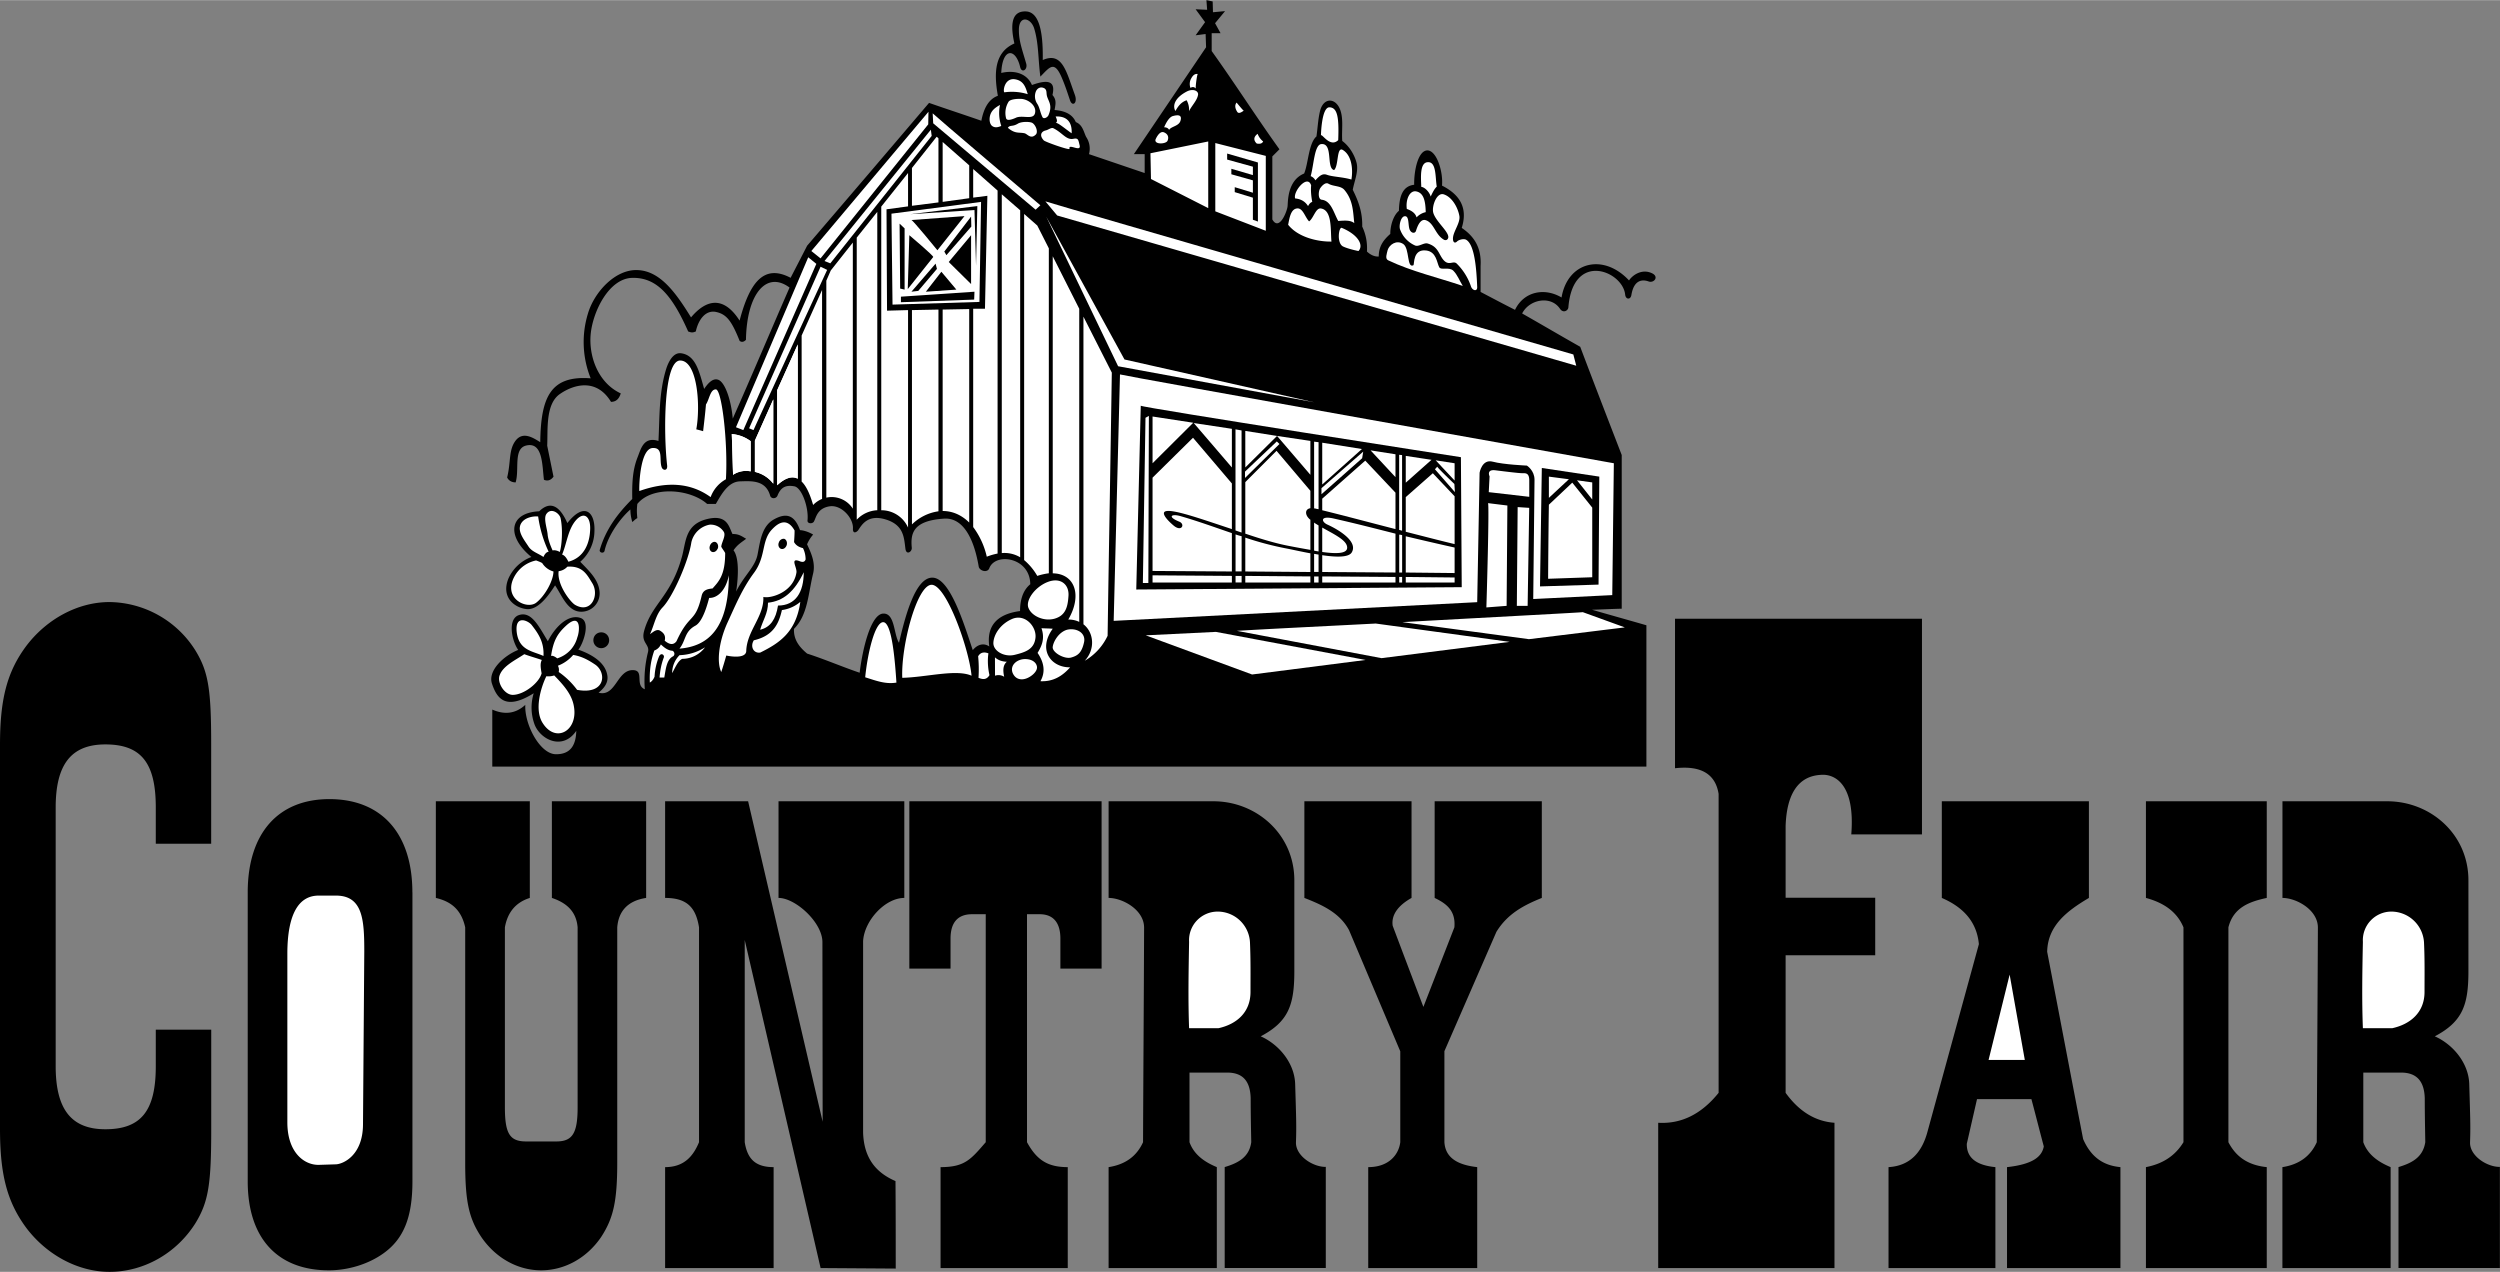
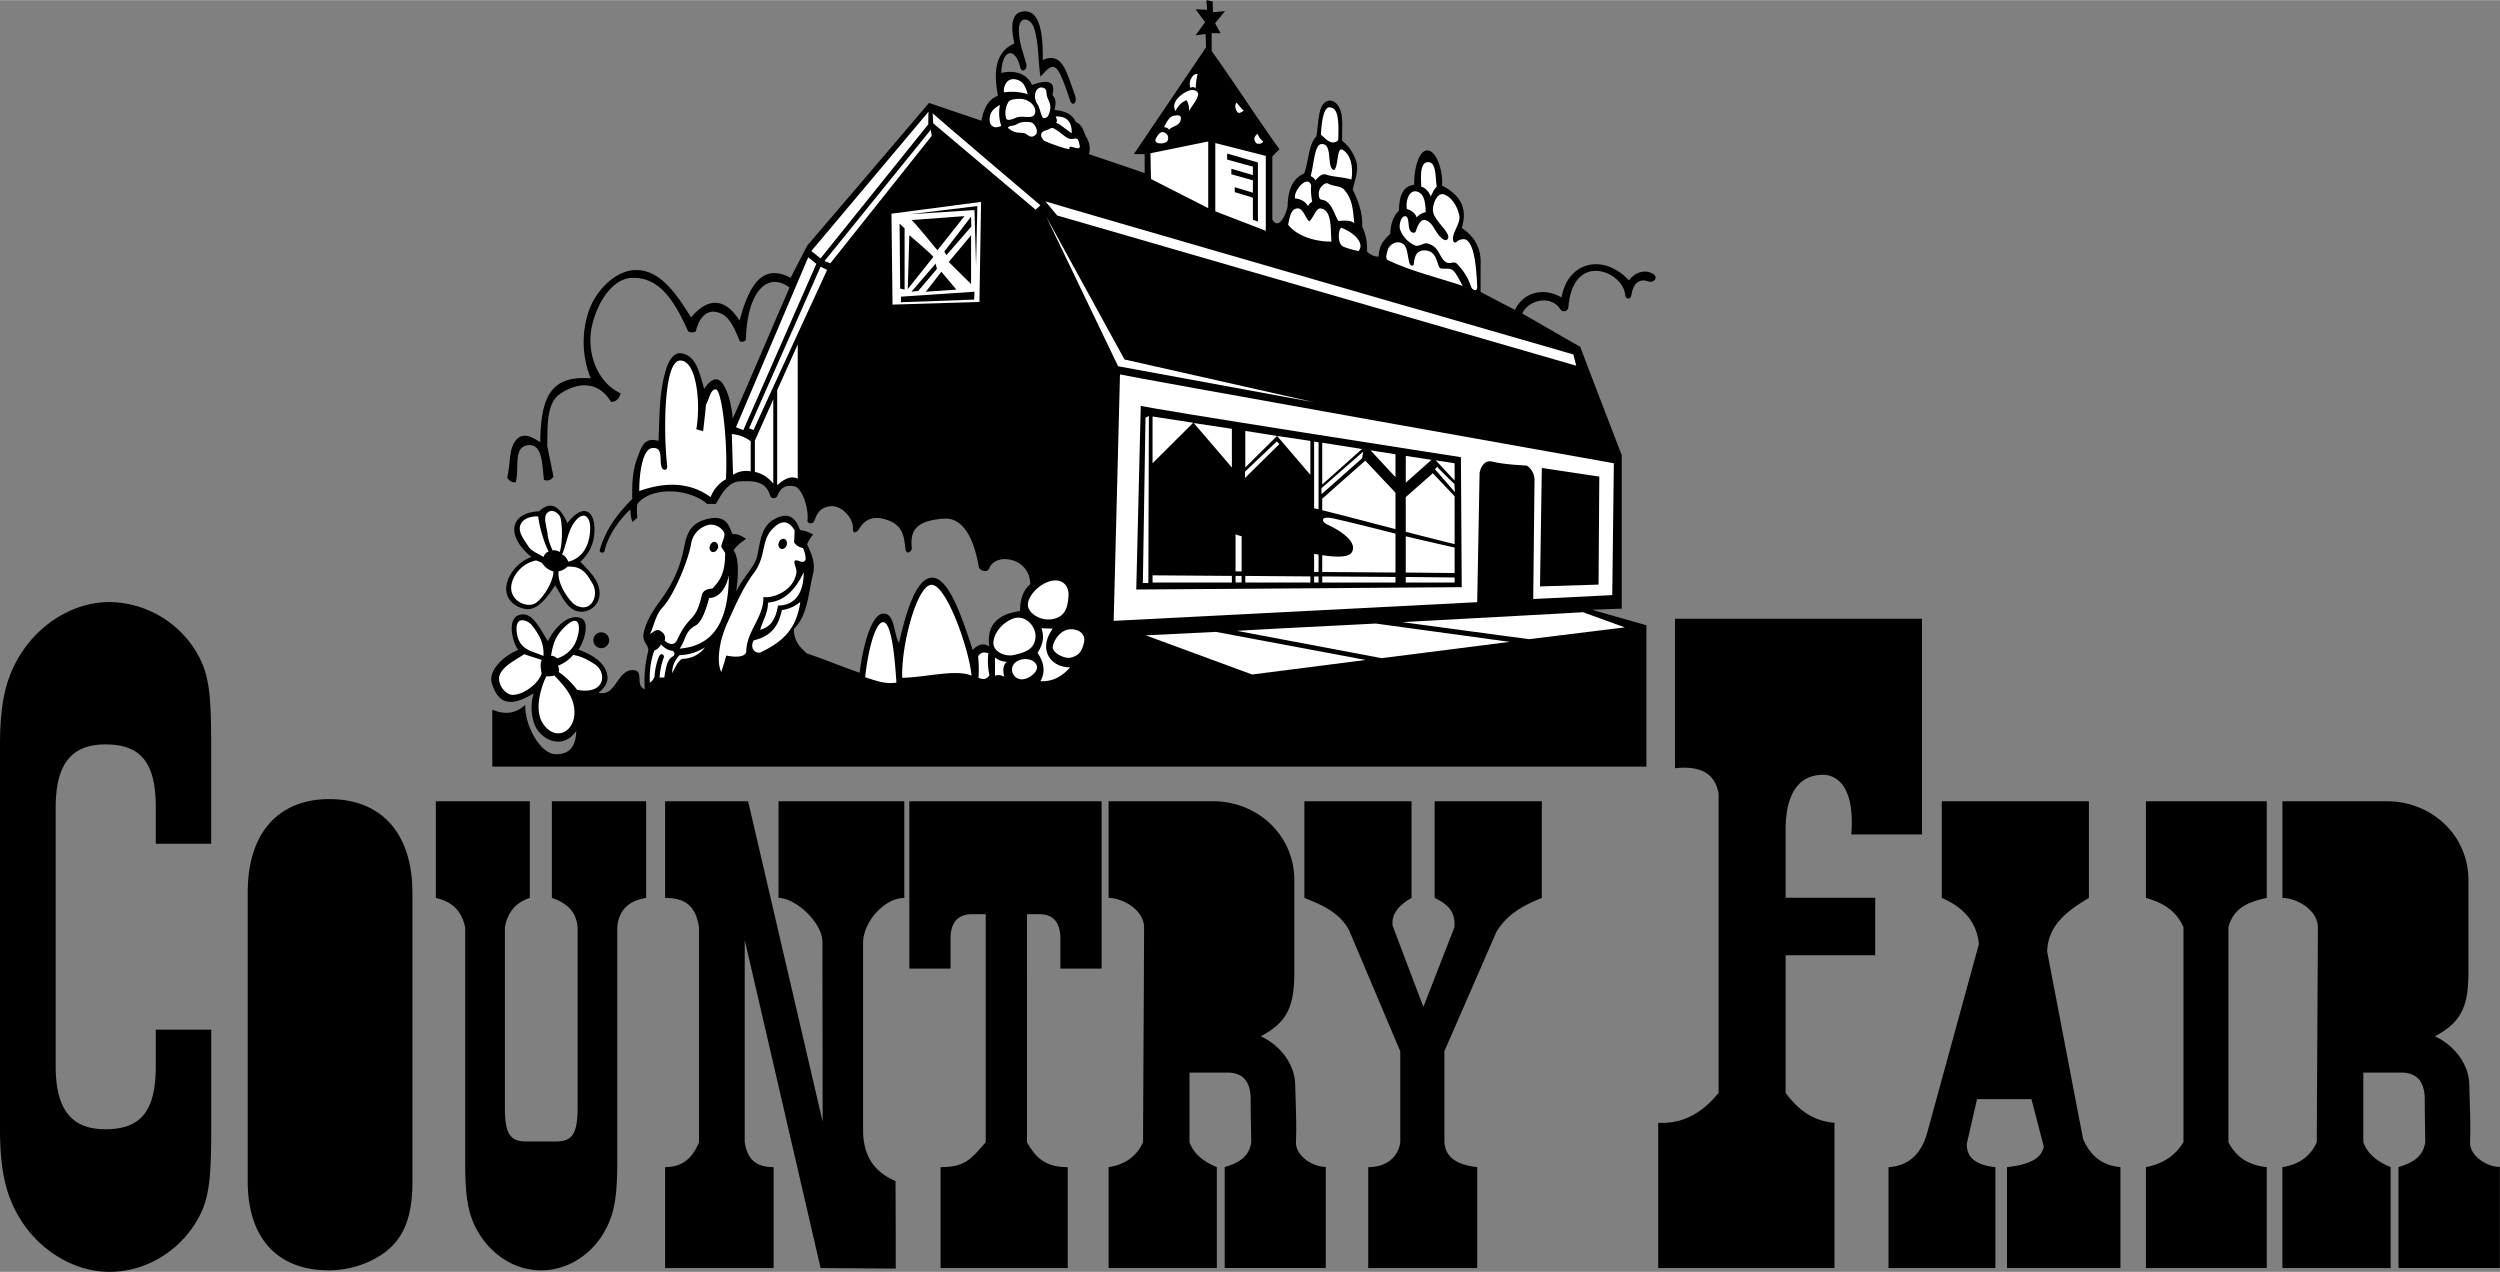
<svg xmlns="http://www.w3.org/2000/svg" width="2500" height="1272" viewBox="0 0 42.831 21.787">
  <rect x="0" y="0" width="42.831" height="21.787" fill="#808080" stroke="none" />
  <path d="M9.104 9.54c-.442-.364-.374-.761.134-.783.19-.185.352-.095.482.202.293-.373.481-.188.464.145a.704.704 0 0 1-.243.518c.153.157.306.302.329.495a.314.314 0 0 1-.342.359c-.211-.022-.306-.283-.418-.45-.1.153-.288.437-.5.405-.198-.026-.427-.202-.301-.518a.696.696 0 0 1 .395-.373zM14.085 4.963l-.351.783v2.502c.076.072.139.203.197.401a.443.443 0 0 1 .153-.104V4.963zM14.157 4.806l.076-.175.378-.478v4.559a.43.43 0 0 0-.454-.189V4.806zM15.03 3.627l-.352.441v4.833a.516.516 0 0 1 .352-.162V3.627zM17.478 3.6l-.315-.274v6.147a.523.523 0 0 1 .315.072V3.6zM17.546 3.663l.225.198.198.391v5.567a1.078 1.078 0 0 0-.198.045 1.016 1.016 0 0 0-.225-.271v-5.93zM18.49 5.287l-.454-.899V9.82c.373.004.513.368.266.792a.41.41 0 0 1 .188.04V5.287zM18.562 5.423l.486.958c-.022 1.503-.05 3.011-.072 4.509a.975.975 0 0 1-.392.428c.185-.198.157-.486-.022-.625v-5.27zM10.301 10.831c.076 0 .135.059.135.136a.135.135 0 0 1-.27 0c0-.077.058-.136.135-.136z" />
  <path d="M13.545 4.757c.095-.185.189-.365.283-.55a907.39 907.39 0 0 0 2.089-2.447c.297.104.598.202.896.306.04-.207.121-.369.283-.428-.072-.4-.054-.747.283-.896-.054-.243-.085-.558.193-.549.274.005.297.49.293.833.337-.149.405.203.549.594.054.144-.041.211-.081.099-.04-.117-.076-.233-.131-.364-.135-.333-.211-.216-.378-.045-.04-.288-.026-.567-.107-.828-.059-.185-.266-.229-.261.036 0 .185.058.333.126.571.027.104-.077.167-.104.059-.077-.333-.306-.338-.324.099.188-.045.427-.018.526.207.319-.117.4-.036.351.171.072.081.055.153.036.257.189.014.311.081.364.207.117.045.136.171.176.252a.36.36 0 0 1 .05.297l.954.324v-.324h-.185L20.663.807 20.655.58l-.171.022.162-.225-.162-.221.197.009L20.669 0l.107.022.005.185.207-.019-.171.207.094.171h-.152v.306c.4.558.76 1.125 1.161 1.683l-.122.122v1.08c.117.208.252-.135.261-.225.009-.072-.009-.44.284-.562.072-.171.076-.518.211-.635.022-.157.027-.287.059-.427.055-.239.257-.243.342-.045.068.166.027.364.041.549.121.09.211.238.247.382.032.148-.04.306-.067.455.112.225.167.405.162.63.063.135.09.274.081.428.067.062.135.09.202.085 0-.18.086-.288.198-.387 0-.157.059-.324.148-.396.005-.234.055-.423.261-.446-.004-.247.068-.585.225-.589.162 0 .274.369.252.603.292.148.45.369.338.725.207.14.342.333.323.652v.445c.198.104.392.207.59.307.148-.311.5-.388.797-.212.104-.612.715-.765 1.156-.292.059-.09.221-.207.396-.122.122.059.032.171-.058.14-.126-.045-.256-.014-.297.229-.013.09-.099.081-.107-.004-.041-.405-.896-.751-.973.22-.004.05-.085.108-.144.022-.153-.229-.522-.166-.648.081.333.189.662.383.995.571.233.617.473 1.238.711 1.854v2.633c-.171.004-.342.013-.509.018.311.09.621.176.932.266v2.421H8.434v-.977c.215.095.404.068.566-.081-.018.329.248.842.522.846.27.004.346-.18.351-.401-.229.338-.603.158-.711-.099a.838.838 0 0 1-.018-.545c-.482.302-.631.091-.716-.166-.072-.221.202-.477.45-.576-.113-.162-.181-.521.004-.594.221-.081.347.188.504.445.136-.266.365-.473.567-.396.171.068.036.446-.045.54.266.094.473.239.499.455.014.126-.071.216-.152.283.297.077.314-.392.589-.387.203.004.027.257.203.328a2.019 2.019 0 0 1 .054-.634c.036-.136-.121-.158-.067-.36.126-.468.459-.59.647-1.269.072-.252.05-.549.414-.648.369-.099.392.131.455.252.104-.005.162.04.233.081-.067.054-.148.095-.216.198.095.121.086.437.045.706.135-.274.319-.414.365-.625.045-.221.068-.495.284-.612.211-.117.351-.076.445.185.076.004.167.04.225.076a.61.61 0 0 0-.104.167c.077.162.145.323.104.499-.085.347-.09.711-.328.949-.009.185.09.311.225.424.293.094.608.229.9.328.05-.414.189-.99.396-1.013.211-.018.184.352.278.5.1-.423.274-1.125.576-1.116s.54.801.688 1.242c.076-.095.185-.131.283-.063-.049-.347.126-.554.527-.607 0-.153.032-.342.175-.459-.004-.463-.599-.549-.702-.274-.031.081-.157.05-.18-.022-.09-.535-.292-.851-.599-.828-.535.036-.571.257-.549.5.005.067-.09.13-.108.022-.026-.198-.026-.414-.342-.509-.314-.095-.414.108-.468.185-.027.036-.095.072-.09-.031.009-.176-.198-.41-.4-.378-.207.032-.229.184-.266.256-.022.05-.122.045-.112-.018.022-.221-.1-.559-.226-.581-.13-.022-.225 0-.288.158-.022.058-.107.062-.126.004-.076-.274-.328-.252-.508-.247-.207 0-.324.216-.423.387h-.149c-.288-.257-.94-.315-1.196 0-.01.09-.01.14 0 .243-.036.018-.063.05-.086.067a.75.75 0 0 1-.033-.215c-.175.153-.378.437-.44.697-.005.063-.09.05-.086 0 .104-.36.311-.63.558-.877-.004-.27.004-.491.09-.711.059-.148.104-.364.359-.283.022-.405.005-.819.131-1.229.036-.117.117-.288.252-.274.257.031.315.315.4.612.059-.09.14-.181.225-.162.13.022.239.36.265.67.324-.729.653-1.512.973-2.245-.392-.292-.733.099-.747.896-.036.036-.072.045-.108.018-.135-.337-.221-.455-.4-.495-.18-.041-.306.126-.351.333-.059.026-.081.018-.131 0-.27-.608-.531-.928-.958-.918-.396.009-.67.566-.711.953-.04.388.126.847.514 1.026-.027.09-.077.145-.167.145-.243-.401-.625-.307-.873-.136-.252.171-.207.612-.22.887l.108.531c-.046.062-.1.08-.164.053-.031-.247-.017-.661-.31-.585-.216.058-.108.414-.175.63-.05 0-.113-.018-.145-.085.067-.274.022-.473.148-.635.126-.157.297-.045.419.031.01-.773.176-1.147.864-1.094a1.663 1.663 0 0 1-.049-1.103c.107-.373.473-.773.859-.751.392.018.661.409.909.81.261-.311.558-.373.832.055.172-.653.415-.976.874-.733zM.954 16.463v-2.632c0-.743.27-1.08.851-1.08.616 0 .864.319.864 1.08v.621h.949V12.76c0-.945-.045-1.251-.271-1.62a1.762 1.762 0 0 0-1.471-.828c-.545 0-1.076.293-1.422.747-.337.45-.454.922-.454 1.701v6.574c0 .779.117 1.251.455 1.706.346.454.877.747 1.422.747.594 0 1.151-.324 1.471-.833.226-.369.271-.675.271-1.62v-1.696h-.95v.626c0 .76-.248 1.08-.864 1.08-.581 0-.851-.338-.851-1.08v-1.801zM7.065 15.286c0-1.008-.527-1.598-1.422-1.598-.882 0-1.399.59-1.399 1.598v4.95c0 .972.508 1.525 1.39 1.525.342 0 .688-.112.937-.292.347-.248.495-.621.495-1.233v-4.95zM7.97 15.885v4.027c0 .671.062.959.279 1.283.248.359.625.566 1.022.566.4 0 .778-.207 1.025-.566.212-.324.279-.612.279-1.283v-4.027c.022-.27.171-.454.495-.504v-1.656H9.455v1.656c.243.081.418.225.441.504v3.083c0 .44-.085.585-.364.585h-.518c-.279 0-.364-.131-.364-.585v-3.083c.045-.256.185-.428.427-.504v-1.656h-1.61v1.656c.228.054.43.171.503.504zM14.787 19.399v-3.28c.022-.352.378-.738.706-.738v-1.656h-2.155v1.656c.288 0 .747.414.752.752l.004 3.082-1.277-5.49h-1.422v1.656c.378 0 .527.167.581.504v3.681c-.095.229-.248.427-.581.427v1.729h1.859v-1.729c-.32 0-.45-.148-.495-.427v-3.465l1.3 5.621 1.287.009c0-.5 0-.999-.004-1.499-.321-.139-.541-.378-.555-.833zM18.873 13.725h-3.294v2.867h.706v-.514c0-.274.122-.418.369-.418h.234v3.906c-.257.297-.36.427-.774.427v1.729h2.179v-1.729c-.343 0-.531-.121-.698-.427V15.66h.216c.234 0 .356.144.356.418v.514h.706v-2.867zM42.831 19.989c-.221.004-.522-.189-.513-.423.009-.275.004-.382-.014-1.003-.014-.36-.283-.675-.59-.811.478-.252.576-.54.576-1.115v-1.558c0-.792-.652-1.354-1.391-1.354h-1.795v1.656c.233 0 .603.198.607.504-.005 1.224-.014 2.453-.019 3.681-.107.239-.301.382-.589.427v1.729h1.854v-1.729c-.216-.09-.392-.216-.468-.427v-1.193h.644c.243 0 .4.117.409.441 0 .252.005.499.009.751-.04.265-.238.36-.459.427v1.729h1.737v-1.732zM22.716 19.989c-.221.004-.521-.189-.513-.423.009-.275.005-.382-.014-1.003-.014-.36-.283-.675-.59-.811.478-.252.576-.54.576-1.115v-1.558c0-.792-.652-1.354-1.386-1.354h-1.796v1.656c.234 0 .604.198.608.504-.004 1.224-.013 2.453-.018 3.681-.108.239-.302.382-.59.427v1.729h1.854v-1.729c-.216-.09-.392-.216-.468-.427v-1.193h.644c.243 0 .396.117.404.441 0 .252.005.499.01.751-.036.265-.234.36-.455.427v1.729h1.732v-1.732zM24.745 18.009l.892-2.047c.193-.315.477-.459.778-.581v-1.656h-1.836v1.656c.198.095.364.216.338.504l-.531 1.363c-.176-.463-.352-.927-.526-1.39-.027-.184.09-.346.323-.477v-1.656h-1.836v1.656c.311.121.608.257.766.554l.877 2.074v1.557c-.026.211-.193.427-.549.427v1.729h1.867v-1.729c-.319-.036-.544-.148-.562-.427v-1.557zM32.927 10.598h-4.23v2.561c.446-.05.693.099.747.44v5.121c-.297.369-.644.536-1.035.513v2.489h3.02v-2.489c-.328-.023-.607-.194-.837-.513v-2.357h1.535v-.986h-1.535v-1.229c.027-.805.433-.873.64-.877.207 0 .553.162.485 1.021h1.211v-3.694zM34.803 18.828c.072.27.14.54.212.81-.031.176-.189.307-.63.355v1.729h1.943v-1.729c-.27-.026-.494-.148-.639-.481-.207-1.066-.409-2.138-.616-3.208.009-.45.342-.702.715-.923v-1.656h-2.52v1.656c.364.157.599.405.635.792l-.878 3.204c-.095.364-.302.594-.67.616v1.729h1.831v-1.729c-.315-.031-.495-.152-.49-.4l.175-.765h.932zM38.178 15.885c.086-.342.36-.44.657-.504v-1.656h-2.07v1.656c.301.081.531.234.643.504v3.681c-.148.243-.369.374-.643.427v1.729h2.07v-1.729c-.351-.036-.54-.202-.657-.427v-3.681z" />
  <path d="M10.953 8.41c-.005-.185.031-.729.229-.737.193-.01.104.211.157.337.022.05.104.059.09-.045-.062-.544-.062-1.805.229-1.791.288.009.347.765.271 1.179.04.01.076.019.117.032.018-.153.036-.307.049-.459.059-.086.072-.262.171-.257s.207.896.171 1.539a.573.573 0 0 0-.262.306c-.354-.256-.768-.266-1.222-.104zM9.185 9.599c.036.014.072.026.104.045a.333.333 0 0 0 .193.144c0 .153-.144.419-.297.536-.167.126-.607-.09-.347-.491a.548.548 0 0 1 .347-.234zM9.571 9.783a.238.238 0 0 0 .149-.077c.266-.018.338.14.428.284.126.207-.022.53-.297.369-.086-.054-.311-.351-.28-.576zM9.63 9.499c.081-.193.1-.427.234-.585.14-.162.252-.067.247.14-.004.243-.099.495-.373.567-.018-.036-.054-.108-.108-.122zM9.468 9.428c.036-.01.086.004.122.026.031-.085.059-.369.014-.58-.023-.09-.172-.189-.248-.063-.045.081.022.256.027.351.009.081.045.18.085.266zM9.311 9.54c.022-.054.053-.086.089-.09a2.081 2.081 0 0 1-.18-.604c-.058-.008-.242.006-.301.136-.054.126.059.261.135.378.058.09.167.117.257.18zM9.283 11.304c-.09-.031-.216-.067-.301-.099-.145.099-.365.198-.423.364-.045.126.085.333.225.333.193 0 .454-.207.495-.369-.013-.076-.031-.166.004-.229zM9.36 11.583a.314.314 0 0 0 .135-.014c.162.167.306.328.338.535.071.41-.307.631-.531.288-.154-.229-.036-.616.058-.809zM9.441 11.236c.04-.274.116-.392.27-.531.243-.211.225.095.18.212a.51.51 0 0 1-.346.36c-.005-.009-.077-.058-.104-.041zM9.311 11.236c.014-.243-.095-.392-.202-.531-.055-.071-.288-.185-.257.117.036.324.279.329.459.414zM12.915 10.967c.333-.077.428-.284.481-.518a.61.61 0 0 0 .315-.14c-.072.526-.369.711-.685.868-.116.019-.178-.103-.111-.21z" fill="#fff" />
  <path d="M13.023 10.786c.045-.157.135-.283.135-.463.256-.027.45-.181.612-.522 0 .338-.136.571-.441.571-.036.234-.131.374-.306.414z" fill="#fff" />
  <path d="M12.357 11.511c-.077-.157-.05-.499.104-.841.135-.292.252-.581.454-.855.212-.283.126-.554.311-.747.085-.09.247-.229.387.018 0 .068-.004.131-.009.198.027.05.076.086.153.104a.436.436 0 0 1 .045.193c-.014.045-.05.055-.112.027-.158-.054-.032.112-.045.198-.054.347-.455.45-.567.418.014.338-.283.581-.293.927-.004.113-.197.108-.342.077a6.49 6.49 0 0 1-.086.283zM11.516 11.529a.43.43 0 0 1 .126-.307.856.856 0 0 0 .437-.135.488.488 0 0 1-.392.198c-.077.041-.118.15-.171.244zM11.133 11.691c-.009-.22.022-.396.077-.549a.192.192 0 0 0 .112-.104c.036.032.107.104.198.108.04.018.045.072.013.095-.112.054-.126.216-.152.364H11.3c.009-.122.031-.234.072-.342.018-.041-.045-.095-.081-.019a1.062 1.062 0 0 0-.077.347c-.023.055-.054.087-.081.1zM12.487 9.854c-.004.909-.351 1.216-.846 1.256.112-.14.081-.288.27-.392.14-.072.221-.418.239-.477.135.005.284-.121.337-.387zM11.844 9.292a.395.395 0 0 1 .315-.306.267.267 0 0 1 .243.126c.036.067-.041.18-.045.252.018.036.049.072.067.108 0 .378-.108.485-.216.607-.081.009-.158.022-.185.117-.113.49-.207.292-.433.787-.049.067-.117.063-.202-.009.022-.09-.022-.135-.072-.167-.062-.045-.126.019-.18.055.072-.153.099-.338.216-.459.181-.188.447-.804.492-1.111zM9.558 11.403a.646.646 0 0 0 .262-.185c.157.026.27.094.378.166.202.14.175.522-.311.432a1.361 1.361 0 0 0-.315-.306.15.15 0 0 0-.014-.107z" fill="#fff" />
  <path d="M13.438 9.229c.035.014.054.062.04.108-.018.05-.059.077-.099.063-.036-.014-.055-.063-.036-.108.013-.045.058-.071.095-.063zM12.258 9.283c.036.014.055.063.041.108-.019.045-.059.076-.1.062-.036-.013-.054-.062-.036-.107.014-.044.059-.076.095-.063z" />
  <path d="M16.758 11.241c.036-.063.095-.081.176-.05-.018.117-.009.257.018.373-.049.081-.112.077-.188.046a2.265 2.265 0 0 0-.006-.369zM17.046 11.259c.054.05.122.072.203.076-.068.059-.068.149-.045.257a.18.18 0 0 0-.157-.018l-.001-.315zM17.348 11.524c-.045-.121.059-.221.189-.234.125-.009.216.045.229.131.01.086-.107.176-.188.202-.077.027-.181.019-.23-.099zM18.036 10.769c-.063-.005-.131-.005-.193-.009.062.18.004.306-.067.423.117.171.135.333.049.485.221.01.378-.09.509-.238-.329.005-.559-.302-.298-.661zM17.95 9.968c.221-.086.374.045.355.247-.013.202-.062.333-.242.383-.185.049-.388-.05-.441-.181-.059-.13.108-.364.328-.449z" fill="#fff" />
  <path d="M18.283 10.786c.153-.036.329.05.288.221-.04.176-.107.225-.225.257-.117.026-.311-.086-.311-.176.006-.09.1-.261.248-.302zM17.348 10.598c.221-.086.414.14.392.328-.022.193-.167.243-.347.288-.185.05-.378-.063-.374-.202.004-.136.113-.324.329-.414zM15.458 11.61c-.023-.54.247-1.58.499-1.594.257-.009.648 1.107.688 1.558-.26-.117-.778.027-1.187.036zM14.823 11.601c.036-.378.162-.958.314-.944.148.018.198.688.221 1.035-.188.031-.35-.033-.535-.091zM14.126 4.469l.099.04 1.737-2.183-.014-.107zM12.91 7.366l-.076-.031 1.224-2.768.113.054s-1.274 2.764-1.261 2.745zM14.058 4.424l-.158-.126 2.007-2.386-.004.216zM12.735 7.366l-.126-.049 1.238-2.912.139.113zM15.273 3.658l1.535-.202-.028 1.714-1.489.046zM12.933 7.546v.536a.545.545 0 0 1 .315.202V6.84l-.315.706zM12.861 8.073v-.517a.621.621 0 0 0-.324-.122c.009.234.014.464.022.698a.403.403 0 0 1 .302-.059zM13.667 5.899l-.352.783v1.629c.126-.117.248-.167.352-.112v-2.3z" fill="#fff" />
-   <path d="M13.667 5.899l-.352.783v1.629c.126-.117.248-.167.352-.112v-2.3zM12.861 8.073v-.517a.621.621 0 0 0-.324-.122c.009.234.014.464.022.698a.403.403 0 0 1 .302-.059zM15.624 3.523l.454-.058V2.367l-.031-.027-.423.535zM16.15 3.456l.455-.063V2.83l-.455-.4zM12.933 7.546v.536a.545.545 0 0 1 .315.202V6.84l-.315.706zM18.562 5.423l.486.958c-.022 1.503-.05 3.011-.072 4.509a.975.975 0 0 1-.392.428c.185-.198.157-.486-.022-.625v-5.27zM18.49 5.287l-.454-.899V9.82c.373.004.513.368.266.792a.41.41 0 0 1 .188.04V5.287zM17.546 3.663l.225.198.198.391v5.567a1.078 1.078 0 0 0-.198.045 1.016 1.016 0 0 0-.225-.271v-5.93zM17.478 3.6l-.315-.274v6.147a.523.523 0 0 1 .315.072V3.6zM15.03 3.627l-.352.441v4.833a.516.516 0 0 1 .352-.162V3.627zM14.157 4.806l.076-.175.378-.478v4.559a.43.43 0 0 0-.454-.189V4.806zM14.085 4.963l-.351.783v2.502c.076.072.139.203.197.401a.443.443 0 0 1 .153-.104V4.963zM16.673 5.287h.202l.041-1.935-.243.031v-.49l.418.369v6.219a1.03 1.03 0 0 0-.185.054 1.348 1.348 0 0 0-.233-.508v-3.74zM16.605 5.292l-.455.009v3.451c.162 0 .319.063.455.198V5.292zM16.078 5.301l-.454.009v3.672a.811.811 0 0 1 .454-.225V5.301zM15.557 5.31l-.36.01-.009-1.737.369-.05v-.572l-.459.576v5.202a.5.5 0 0 1 .459.297V5.31z" fill="#fff" />
  <path d="M15.498 3.91l-.086-.081.01 1.112.076.018zM16.029 4.514l.023.09-.32.377-.117.014zM16.214 4.369l-.036-.062.459-.599.004.171zM16.254 4.486l.383-.459v.837z" />
  <path d="M15.593 3.667l1.151-.139-.022 1.022-.027-.954zM15.435 5.08l1.26-.085-.005.135-1.255.045zM15.862 4.995l.266-.342.257.306zM15.988 4.401l-.436.549.027-.923s.428.361.409.374z" />
  <path d="M15.615 3.767l.909-.067-.464.585c.001-.001-.427-.523-.445-.518z" />
  <path d="M17.91 3.447l.202.242 8.893 2.574-.05-.193s-9.014-2.605-9.045-2.623zM17.924 3.708l1.232 2.564 3.362.618-3.253-.734zM15.979 1.939l.009.171 1.755 1.48.081-.076c0 .001-1.845-1.566-1.845-1.575zM25.061 4.896c-.054-.085-.09-.188-.162-.261-.076-.072-.211 0-.243-.062-.04-.081-.049-.262-.22-.284-.234-.031-.203.239-.22.252-.117.063-.063-.288-.176-.364-.117-.076-.238.014-.266.104-.014.063-.05.148.009.176.4.191.855.295 1.278.439z" fill="#fff" />
  <path d="M24.795 4.1c.095-.09-.211-.302-.243-.473-.018-.112.063-.328.176-.302.144.041.247.221.274.369.022.112-.095.257-.108.369-.009.081.027.112.068.072.031-.032.121-.055.162-.027.139.09.171.486.184.806.004.085-.085.063-.108-.014a1.002 1.002 0 0 0-.243-.387c-.067-.063-.144.067-.252-.095-.063-.095-.081-.198-.243-.248-.067-.022-.157.063-.221.032a.478.478 0 0 1-.256-.279c-.019-.062.013-.216.081-.221.081-.009.054.153.085.229.027.063.09.072.108.022.026-.085.076-.207.162-.185.144.041.166.243.306.329.018.016.05.02.068.003z" fill="#fff" />
  <path d="M24.269 3.722c-.018-.067-.076-.113-.167-.145-.022-.162.049-.319.158-.301.13.023.162.162.166.356a.3.3 0 0 0-.157.09zM24.35 3.199c-.005-.148-.031-.418.112-.423.148-.009.126.252.153.418-.045.045-.072.104-.104.171-.022-.08-.103-.161-.161-.166zM23.274 4.298c.09-.095.004-.275-.284-.396-.054-.027-.094.266.022.319.095.045.262.077.262.077zM22.811 4.136c-.018-.207.014-.536-.18-.567-.09-.014-.126.167-.203.221-.071-.072-.107-.238-.211-.221-.104.014-.126.167-.148.279.174.22.517.292.742.288zM23.202 3.82c-.022-.193-.018-.392-.171-.571-.063-.072-.185-.054-.271-.104-.049-.031-.112.031-.144.081-.031.054-.036.185.027.193.162.018.203.216.284.364.113-.008.208-.016.275.037zM22.189 3.397c.095.009.171.05.221.131.018-.032.036-.059.072-.072-.019-.099-.027-.198-.019-.283-.062-.198-.314.107-.274.224zM22.536 3.087a.159.159 0 0 0-.081-.072c.054-.188.063-.535.18-.549.212-.022.081.414.221.445.081-.071.041-.4.145-.347.152.086.184.32.152.509-.153-.045-.32-.045-.419-.081-.072-.026-.122.009-.198.095zM22.631 2.317s.009-.49.148-.481c.14.005.162.189.148.562-.139.135-.279-.117-.296-.081zM21.546 2.29c.019.05.05.095.095.131-.018.036-.054.045-.108.036-.001 0-.104-.081.013-.167zM21.186 1.755c.041.05.126.153.126.14-.005-.009-.077.067-.113.022-.045-.067-.045-.126-.013-.162zM20.521 1.265c-.063-.009-.095.04-.122.094a.199.199 0 0 0-.004.144c.036-.022.068-.018.094.014-.014.004.018-.248.032-.252zM20.138 1.899c-.05-.081-.022-.22.193-.333.112-.059.212-.009.193.063-.018.095-.112.185-.153.274a.336.336 0 0 0-.041-.188c-.094.031-.147.103-.192.184zM20.029 2.223s-.014-.045-.085-.045c.031-.072.085-.176.152-.193.068-.018.158-.031.131.072-.022.103-.162.103-.198.166zM19.796 2.39s.062-.158.144-.126c.076.031.086.09.063.144-.023.058-.226.071-.207-.018zM20.821 2.448l.865.22v1.283l-.865-.333zM19.71 2.623l.99-.202v1.142l-.981-.499zM17.883 2.403c-.081-.086-.045-.153.032-.171.045-.009.099-.058.135-.036.152.076.216.202.337.18.086-.018.086.014.108.104.04.14-.198-.036-.171.067.004.031-.414-.117-.441-.144zM18.086 2.105c.045-.026.009-.085 0-.112.207-.009.283.112.274.288-.099-.067-.243-.193-.274-.176zM17.267 2.187c.036-.054.076-.013.171-.071.059-.036.18-.036.234-.019.062.019.121.153.076.203-.086.09-.144-.005-.193-.019-.099-.022-.162.014-.288-.094zM17.132 1.795a.698.698 0 0 0 .022.36c-.05.022-.117.041-.167-.009-.031-.036-.036-.09-.031-.135.014-.116.095-.17.176-.216zM17.505 1.692c.122.013.261.122.226.248-.032.117-.221.022-.329.076-.049.022-.153.063-.166.005a.364.364 0 0 1 .045-.283c.035-.046.17-.05.224-.046zM17.748 1.562c.027-.059.086-.086.148-.05.036.027.031.059.036.104.014.108.112.167.031.355-.018.041-.085.072-.104.031-.04-.081-.045-.161-.09-.229a.228.228 0 0 1-.021-.211zM17.208 1.579a.922.922 0 0 1 .4.032c-.036-.113-.067-.239-.233-.257-.172-.013-.194.216-.167.225z" fill="#fff" />
  <path d="M21.551 2.781v1.012l-.086-.031v-.378l-.311-.095v-.085l.311.095v-.212l-.369-.104v-.094l.369.108v-.144l-.441-.122v-.103z" />
  <path d="M19.188 6.412l-.108 4.222 6.228-.32.041-2.218s.04-.239.225-.189c.185.05.585.067.585.067s.131.081.131.243c0 .157-.022 2.043-.022 2.043l1.354-.067.027-2.259c-.001 0-8.461-1.508-8.461-1.522z" fill="#fff" />
  <path d="M21.951 7.637l-.041.045.54.657-.009-.139c0-.001-.499-.559-.49-.563zM26.384 10.044l.031-2.029.985.148-.013 1.85z" />
  <path d="M19.544 6.948l-.077 3.149 5.576-.04-.014-2.227s-5.499-.855-5.485-.882z" />
  <path d="M27.117 10.485l.72.261-1.643.202-2.169-.292c1.634-.09 3.097-.167 3.092-.171zM21.19 10.805l2.479.468 2.196-.279-2.295-.314c-.836.044-1.686.084-2.38.125zM23.396 11.304l-2.565-.481-1.202.059 1.822.671 1.945-.249zM24.624 7.992l-.04.045.342.392-.009-.14s-.302-.288-.293-.297zM22.64 8.361l.715-.626-.018.113-.697.617zM21.33 8.077l.545-.517.045.044-.59.582zM19.683 7.123l-.058.032-.045 2.83h.094zM19.746 7.934l.697-.694-.697-.107zM20.452 7.245l.653.761v-.662zM21.335 8.006l.544-.54-.544-.086zM21.879 7.466l.571.666v-.581zM22.653 8.298l.68-.608-.68-.108zM23.481 7.713l.427.459V7.78zM24.084 8.267l.441-.392-.441-.067zM24.597 7.884l.324.346v-.296zM19.746 9.854l1.359.01v.113h-1.359zM21.168 9.864h.104v.112h-.104zM21.335 9.864l1.115.009v.104h-1.115zM22.514 9.873h.076v.104h-.076zM22.653 9.873l1.255.009v.095h-1.255zM24.084 9.882l.837.009v.086h-.837zM21.168 9.153a.954.954 0 0 0 .104.031v.603h-.104v-.634zM22.514 9.486l.076.013v.297h-.076v-.31zM23.908 9.14c-.378-.095-.652-.167-1.066-.261-.229-.049-.202.058-.104.104.226.103.531.301.419.481-.054.085-.266.081-.504.045v.288l1.255.009V9.14zM24.084 9.185c.229.054.495.117.837.193v.437l-.837-.009v-.621zM24.921 9.319c-.279-.067-.558-.14-.837-.211v-.594l.464-.409.373.395v.819zM23.908 9.062c-.418-.107-.837-.22-1.255-.323v-.198l.737-.652.518.549v.624zM22.514 8.707c.014 0 .031.005.05.01.009 0 .018.004.026.004V7.573l-.076-.009v1.143z" fill="#fff" />
-   <path d="M22.653 9.454c.233.032.418.032.427-.067.009-.13-.22-.233-.427-.351v.418zM22.59 9.445a1.164 1.164 0 0 1-.076-.014V8.95c.022.019.05.032.076.05v.445zM21.335 9.14c.265.09.535.171.751.211.112.022.238.045.364.067v-.517a.087.087 0 0 1-.026-.022c-.063-.063-.072-.158.026-.175v-.298l-.58-.685-.535.536v.883zM21.271 9.121c-.036-.013-.067-.022-.104-.036V7.353l.104.019v1.749zM20.11 9.004c-.076-.063-.211-.194-.157-.239.095-.067.607.117 1.152.297V8.28l-.666-.783-.693.684v1.598l1.359.009v-.657c-.293-.1-.576-.203-.869-.288-.162-.05-.247.004-.036.09.109.04.05.184-.09.071zM22.45 9.477c-.144-.026-.288-.059-.4-.081a5.317 5.317 0 0 1-.715-.188v.58l1.115.009v-.32zM23.972 9.157c.018 0 .036.005.05.009v.64h-.05v-.649zM24.021 9.09c-.014-.005-.032-.009-.05-.014V7.789l.05.005V9.09zM23.972 9.882h.05v.095h-.05zM26.879 8.208l-.343.319v-.364l.343.045zM27.279 8.694l-.342-.428-.401.378c-.009.518-.013 1.269-.013 1.269l.756-.026V8.694zM27.279 8.555l-.261-.329.261.036zM25.506 8.429l.014-.271s-.059-.121.095-.104c.153.019.4.05.459.05.062 0 .126-.009.126.126v.279l-.694-.08zM26.001 8.685l.198.013-.027 1.679h-.185zM25.492 8.617l.333.041-.013 1.719-.347.027c.001 0 .055-1.813.027-1.787zM40.482 17.613c-.019-.481-.01-.973 0-1.48a.49.49 0 0 1 .481-.518.562.562 0 0 1 .566.526c.014.311.009.562.009.851 0 .351-.243.553-.553.621h-.503zM20.372 17.613c-.018-.481-.009-.973 0-1.48a.49.49 0 0 1 .481-.518.555.555 0 0 1 .562.526c.013.311.009.562.009.851 0 .351-.239.553-.549.621h-.503zM6.219 19.265c-.004.531-.342.675-.463.68l-.288.009c-.243.009-.545-.198-.545-.729V16.34c0-.698.203-.999.536-.999h.297c.463 0 .485.423.485.958l-.022 2.966zM34.43 16.695l.26 1.462h-.621z" fill="#fff" />
</svg>